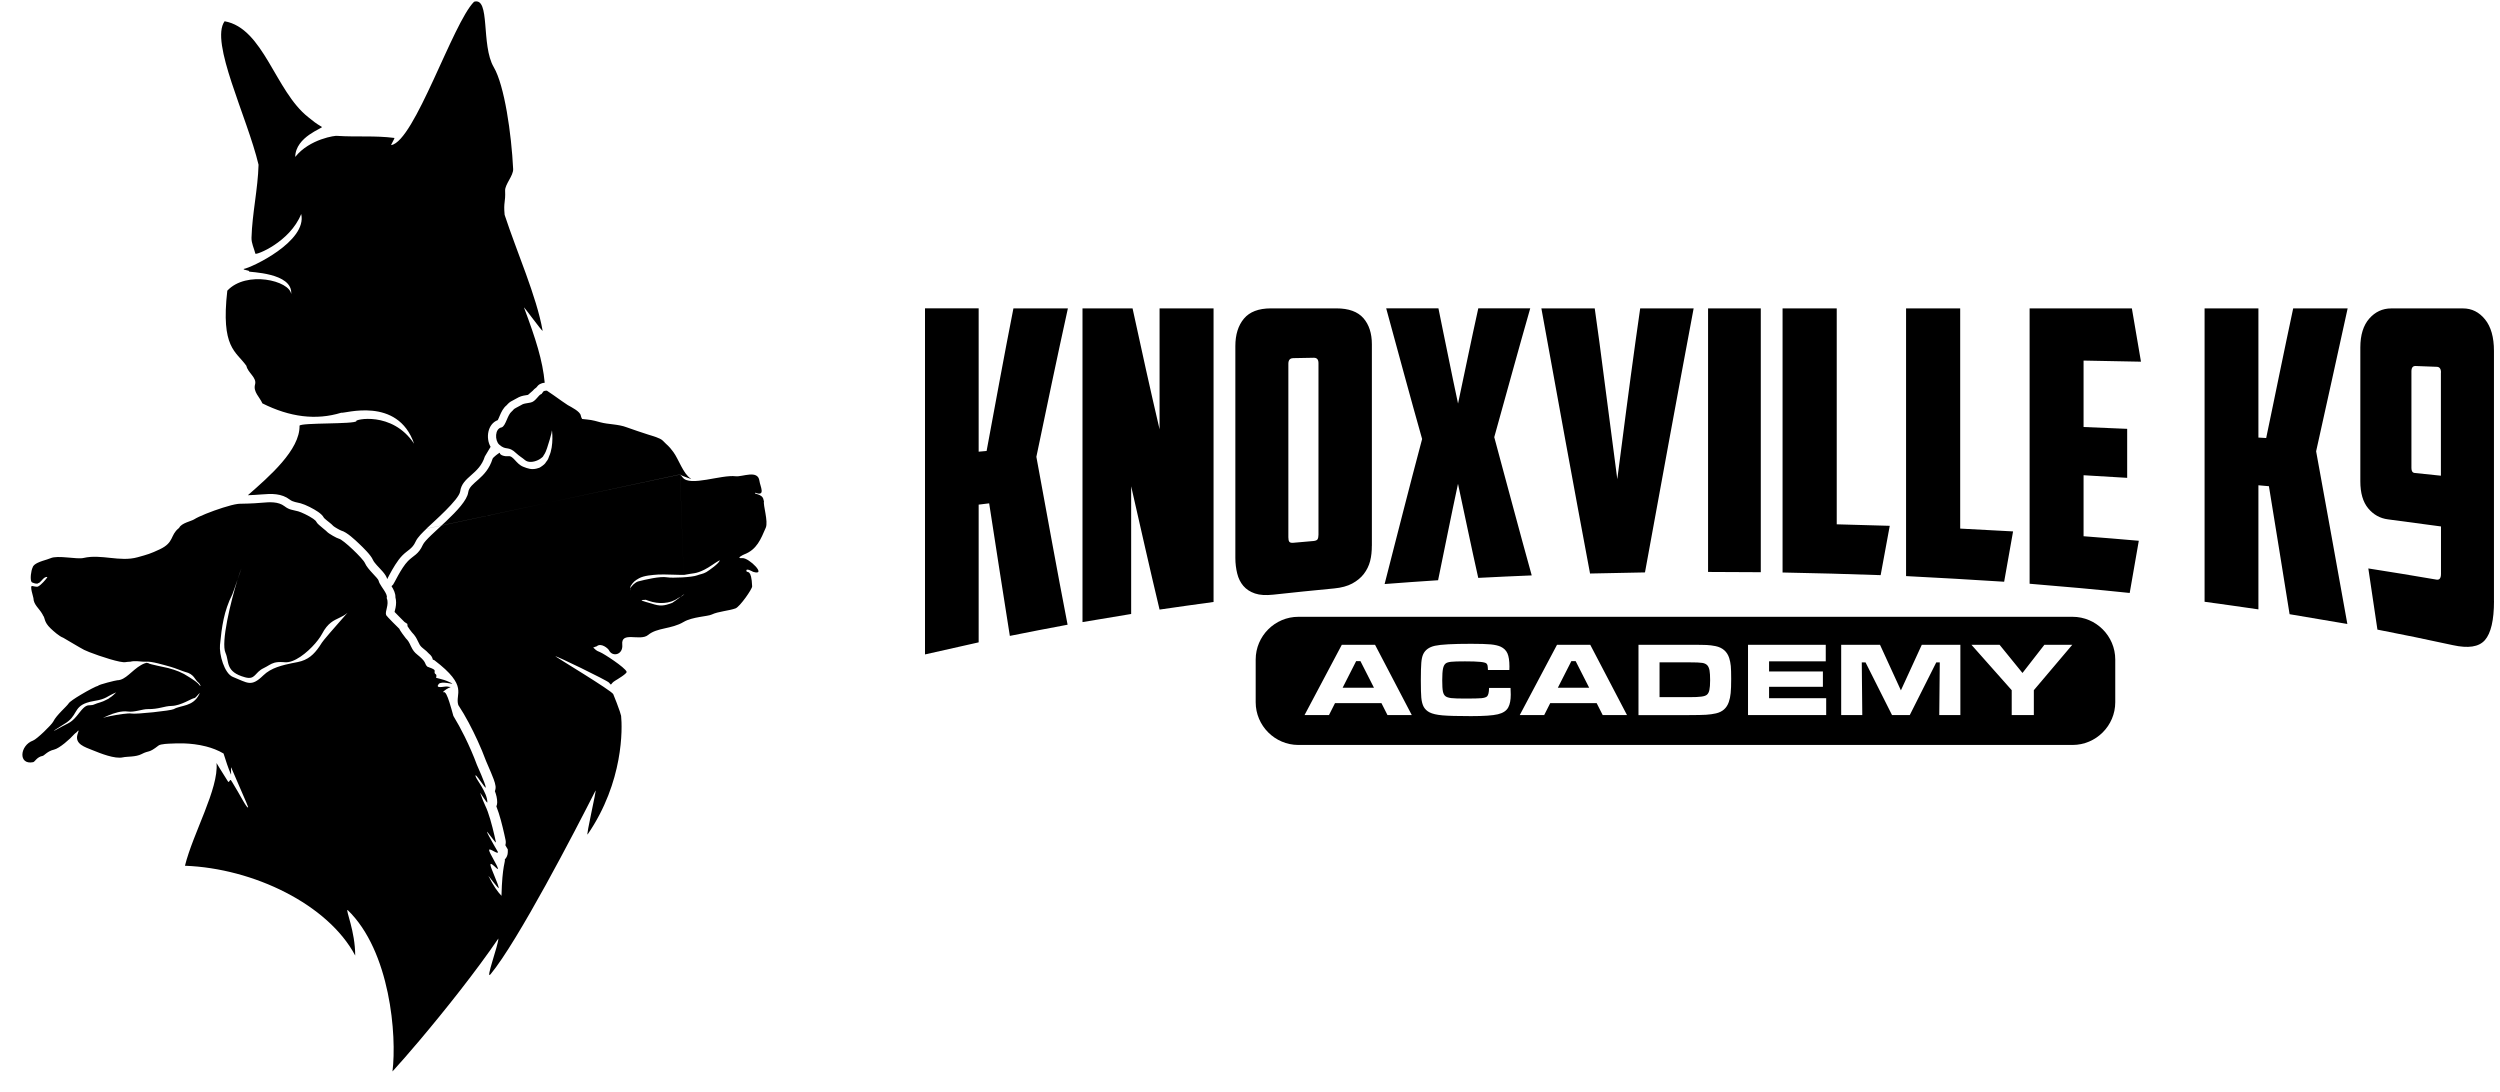
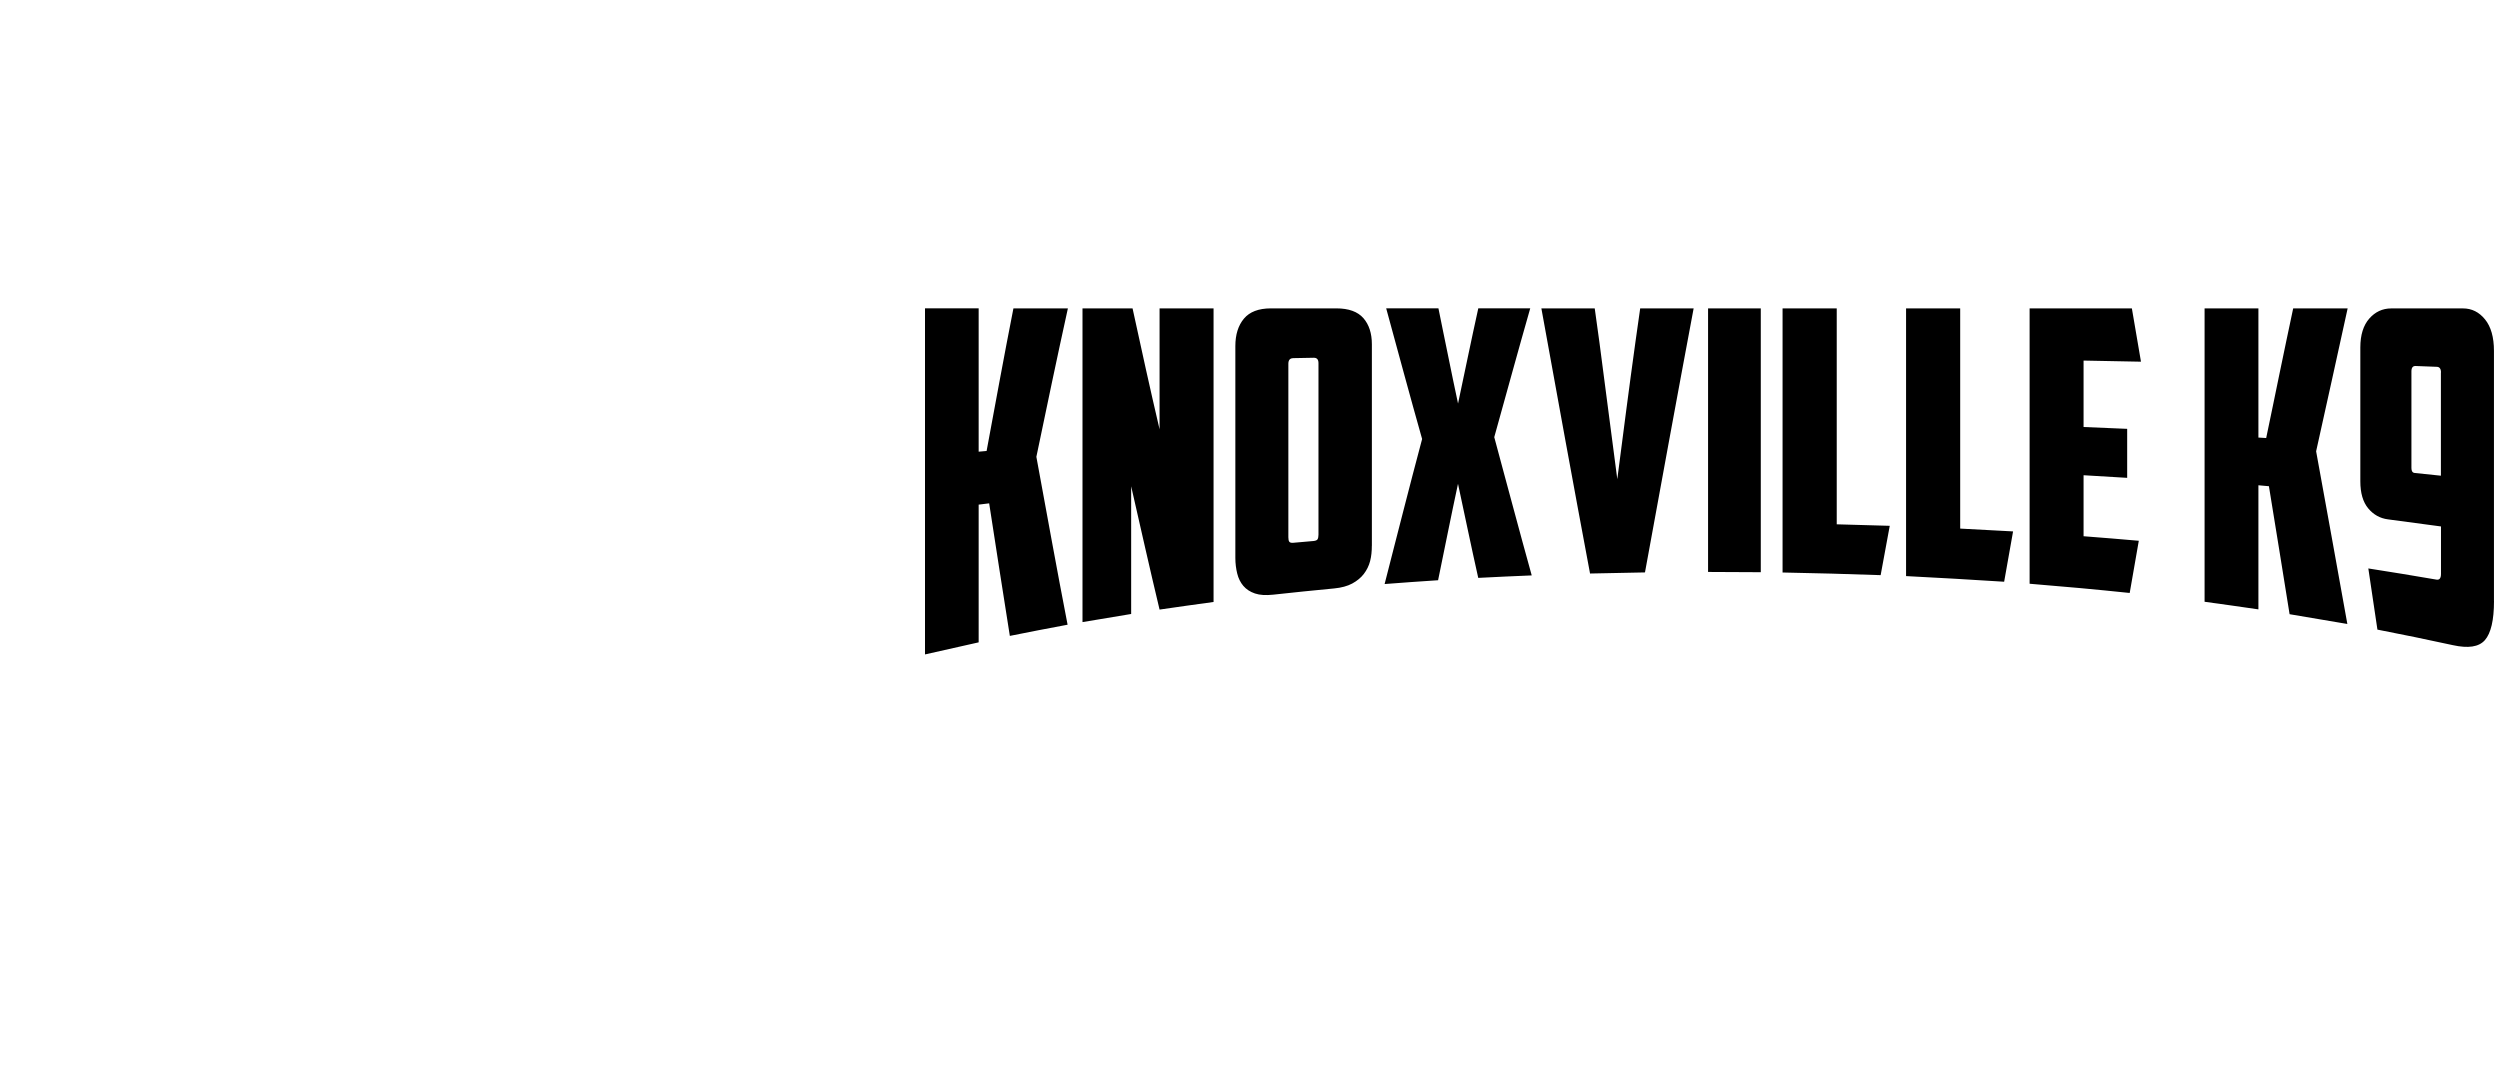
<svg xmlns="http://www.w3.org/2000/svg" width="300" height="131" viewBox="0 0 300 131" fill="none">
-   <path fill-rule="evenodd" clip-rule="evenodd" d="M12.383 86.146C12.469 86.101 12.708 85.976 13.031 85.841C13.651 85.581 14.58 85.276 15.332 85.383C16.122 85.498 17.103 85.082 17.738 85.092C19.093 85.109 19.692 84.728 20.593 84.71C21.716 84.69 23.064 83.764 23.317 83.777C23.501 83.788 24.174 82.782 23.893 83.34C23.144 84.828 21.723 84.596 20.853 85.095C20.524 85.283 16.258 85.737 15.772 85.626C15.44 85.55 14.119 85.747 13.214 85.935C12.819 86.014 12.504 86.094 12.383 86.15M11.343 84.107C12.806 83.871 12.764 83.573 13.946 83.084C13.942 83.108 13.287 83.719 13.176 83.712C13.124 83.816 12.937 83.878 12.833 83.94C12.251 84.277 11.731 84.339 11.357 84.513C11.145 84.61 10.982 84.624 10.837 84.627C10.497 84.638 10.23 84.61 9.558 85.484C8.497 86.861 8.38 86.632 6.979 87.436C5.603 88.227 7.367 87.072 7.693 86.888C9.347 85.945 8.771 84.887 10.414 84.329C10.667 84.242 10.972 84.169 11.346 84.107H11.343ZM26.402 77.365C26.614 75.207 26.86 73.348 27.875 71.33C27.92 71.243 28.229 70.362 28.509 69.551C27.671 72.239 26.496 77.101 27.061 78.343C27.539 79.397 26.991 80.621 29.421 81.28C30.655 81.613 30.537 80.694 31.636 80.177C32.163 79.928 32.443 79.661 32.935 79.525C33.209 79.453 33.552 79.421 34.038 79.459L34.166 79.47C35.299 79.581 36.842 78.346 37.833 77.202C38.068 76.928 38.273 76.66 38.432 76.418C38.512 76.296 38.581 76.178 38.64 76.071C38.994 75.395 39.354 74.989 39.711 74.711C40.38 74.188 41.053 74.108 41.701 73.532C41.708 73.532 41.091 74.226 40.408 75.006C39.85 75.641 39.247 76.335 38.9 76.761C38.769 76.924 38.675 77.046 38.63 77.115C38.533 77.274 38.432 77.427 38.335 77.569C37.67 78.54 36.959 79.203 35.732 79.446C35.237 79.543 34.724 79.64 34.225 79.765C33.892 79.848 33.566 79.942 33.251 80.056C32.634 80.281 32.062 80.59 31.591 81.051C30.118 82.487 29.723 81.932 27.948 81.232C26.926 80.826 26.284 78.544 26.399 77.365H26.402ZM75.691 70.307C75.996 69.835 76.183 69.675 76.672 69.401C77.285 69.055 78.304 68.996 79.011 68.944C79.579 68.902 81.957 69.016 82.106 68.985C83.236 68.749 83.444 68.898 84.532 68.358C85.205 68.021 85.742 67.57 86.341 67.241C86.404 67.206 86.359 67.227 86.359 67.244C86.359 67.563 85.063 68.475 84.758 68.652C84.362 68.881 84.005 68.902 83.648 69.044C83.063 69.277 80.668 69.388 80.047 69.277C79.222 69.127 77.424 69.554 76.578 69.772C76.263 69.856 75.746 70.307 75.628 70.64C75.635 70.515 75.649 70.366 75.691 70.3V70.307ZM75.628 70.643C75.621 70.782 75.625 70.889 75.608 70.813C75.597 70.761 75.608 70.706 75.628 70.643ZM77.008 72.034C77.008 72.034 77.001 71.999 77.008 71.999C77.694 72.023 77.143 71.853 77.906 72.121C78.973 72.495 80.391 72.478 81.344 71.791C81.448 71.718 81.548 71.68 81.659 71.628C81.267 71.926 80.761 72.304 80.668 72.343C79.638 72.731 79.209 72.769 78.183 72.426C78.006 72.367 77.018 72.127 77.004 72.034H77.008ZM81.662 71.628C81.867 71.472 82.04 71.337 82.11 71.285C82.113 71.285 82.117 71.278 82.124 71.274C82.117 71.281 82.11 71.288 82.106 71.295C81.933 71.486 81.794 71.569 81.666 71.628H81.662ZM82.12 71.274L81.607 56.943L51.163 63.443C52.029 62.617 55.09 59.954 55.221 58.969C55.46 57.19 57.505 56.957 58.181 54.776L58.871 53.621C58.257 52.546 58.521 50.86 59.734 50.413C59.82 50.257 59.917 50.003 59.969 49.886C60.167 49.424 60.392 48.953 60.794 48.633C61.04 48.356 61.176 48.231 61.526 48.061C61.779 47.936 62.018 47.777 62.267 47.659C62.597 47.499 63.002 47.437 63.359 47.385L63.921 46.896C64.052 46.75 64.18 46.615 64.354 46.507C64.624 46.122 64.936 45.966 65.366 45.925C65.113 43.247 64.302 40.705 62.884 36.914C62.787 36.654 65.158 39.952 65.113 39.678C64.399 35.582 62.007 30.224 60.555 25.781C60.406 24.172 60.676 24.363 60.614 22.878C60.583 22.125 61.616 21.085 61.578 20.284C61.373 16.052 60.534 10.243 59.252 8.062C57.689 5.405 58.881 -0.384 56.888 0.209C54.334 2.759 49.752 16.947 46.948 17.412C46.868 17.426 47.406 16.562 47.326 16.552C44.934 16.25 42.931 16.462 40.467 16.306C40.325 16.236 37.153 16.656 35.427 18.831C35.459 16.382 38.845 15.362 38.623 15.23C37.777 14.724 37.67 14.599 36.987 14.058C33.026 10.951 31.636 3.379 26.953 2.551C25.154 5.03 29.667 14.03 31.026 19.77C30.95 22.656 30.26 25.646 30.18 28.535C30.163 29.197 30.488 29.804 30.645 30.439C30.696 30.651 34.776 29.079 36.145 25.68C36.904 28.968 30.125 32.145 29.251 32.27C29.137 32.419 29.993 32.426 29.878 32.575C29.792 32.686 35.181 32.666 34.942 35.301C34.779 33.678 29.563 32.426 27.276 34.882C26.489 41.77 28.308 42.13 29.567 43.899C29.743 44.752 30.839 45.294 30.606 46.136C30.36 47.031 31.168 47.652 31.487 48.404C34.776 50.055 37.937 50.458 40.956 49.525C41.236 49.684 47.718 47.496 49.693 53.25C47.056 49.265 42.446 50.361 42.768 50.534C42.567 50.926 36.131 50.704 35.944 51.082C36.01 53.975 32.329 57.162 29.743 59.427C30.294 59.406 30.846 59.378 31.404 59.33C32.589 59.229 33.791 59.194 34.786 59.961C35.167 60.252 35.628 60.273 36.079 60.398C36.689 60.564 37.649 61.064 38.176 61.428C38.45 61.619 38.72 61.847 38.879 62.146C38.907 62.177 38.945 62.212 38.973 62.239C39.278 62.527 39.736 62.822 40.006 63.127C40.183 63.273 40.734 63.589 40.949 63.672C41.624 63.849 42.612 64.792 43.09 65.246C43.551 65.683 44.505 66.603 44.747 67.178C44.834 67.386 45.073 67.66 45.222 67.83C45.617 68.281 46.321 68.898 46.463 69.492C46.553 69.332 46.636 69.155 46.719 69.003C47.125 68.243 47.679 67.269 48.276 66.662C48.913 66.01 49.478 65.874 49.873 64.993C50.112 64.459 50.754 63.856 51.176 63.45L81.604 56.933L82.12 71.274ZM26.832 90.44C27.078 91.238 27.4 92.209 27.709 92.923C27.775 93.072 27.678 91.945 27.744 92.101C28.423 93.665 29.182 95.41 29.553 96.287C29.695 96.627 29.782 96.835 29.778 96.849C29.743 97.047 29.48 96.634 29.109 95.989C28.762 95.389 28.326 94.595 27.896 93.908C27.84 93.822 27.785 93.735 27.733 93.652C27.581 93.416 27.504 94.012 27.355 93.776C26.61 92.608 25.983 91.564 25.983 91.564C26.264 94.63 23.162 99.985 22.195 103.89C30.426 104.195 39.372 108.534 42.626 114.666C42.619 111.728 41.455 109.193 41.711 109.196C46.841 114.132 47.634 124.308 47.097 128.574C47.977 127.609 49.08 126.35 50.289 124.918C53.391 121.249 57.2 116.452 59.803 112.623C59.813 113.403 58.188 117.728 58.871 116.906C62.129 112.98 69.043 99.655 71.452 94.893C71.674 94.456 70.256 100.508 70.523 100.12C74.849 93.808 74.686 87.353 74.533 85.9C74.519 85.813 74.46 85.619 74.374 85.362C74.183 84.797 73.857 83.94 73.59 83.299C73.417 82.886 66.742 78.866 66.666 78.773C66.478 78.544 72.863 81.655 73.074 81.908C73.459 82.369 73.174 82.068 73.83 81.676C74.072 81.53 75.271 80.819 75.195 80.611C75.008 80.091 72.433 78.422 72.003 78.256C71.459 78.048 71.511 77.972 71.185 77.708C71.32 77.635 71.591 77.569 71.601 77.559C72.117 77.091 72.97 77.808 73.078 78.031C73.49 78.88 74.797 78.585 74.672 77.344C74.505 75.7 76.821 76.99 77.77 76.199C78.855 75.294 80.56 75.513 82.033 74.635C83.091 74.007 84.927 73.98 85.416 73.74C86.165 73.376 87.506 73.289 88.265 73.005C88.795 72.804 90.272 70.671 90.258 70.366C90.178 68.222 89.651 68.767 89.586 68.562C89.426 68.063 90.355 68.614 90.359 68.614C92.119 69.162 89.887 66.915 89.083 66.974C88.213 67.036 89.201 66.568 89.291 66.533C90.826 65.954 91.298 64.692 91.89 63.332C92.22 62.572 91.544 60.592 91.679 60.127C91.634 60.089 91.63 60.023 91.624 59.978C91.499 59.201 90.352 59.326 90.639 59.128C91.928 59.621 91.211 58.334 91.131 57.703C90.955 56.33 89.073 57.249 88.289 57.151C86.532 56.937 82.796 58.421 81.933 57.308C81.77 57.099 81.659 56.985 81.604 56.933C81.662 56.978 81.794 57.058 82.006 57.145C82.009 57.145 83.191 57.609 82.886 57.422C81.999 56.881 81.43 55.088 80.803 54.245C80.162 53.385 80.176 53.548 79.548 52.889C79.222 52.546 78.269 52.31 77.802 52.157C77.067 51.911 75.899 51.543 75.233 51.287C74.183 50.881 72.991 50.94 72.034 50.673C70.953 50.371 70.915 50.392 69.854 50.277C69.778 50.125 69.722 50.038 69.695 49.865C69.615 49.372 68.561 48.855 68.128 48.609C67.951 48.509 67.085 47.891 66.419 47.419C65.993 47.118 65.647 46.879 65.626 46.879C65.543 46.879 65.48 46.879 65.425 46.889C65.127 46.927 65.2 47.062 65.005 47.232C65.023 47.243 65.033 47.257 65.012 47.264C64.583 47.374 64.302 48.207 63.633 48.314C62.461 48.502 62.881 48.47 61.952 48.925C61.56 49.119 61.619 49.209 61.401 49.383C60.891 49.785 60.704 51.082 60.215 51.28C59.356 51.419 59.366 52.868 59.907 53.354C60.784 54.138 60.947 53.42 61.983 54.419C62.271 54.696 62.756 54.994 62.961 55.181C63.366 55.556 64.042 55.456 64.555 55.213C64.69 55.15 64.811 55.074 64.915 54.998C65.283 54.724 65.123 54.769 65.352 54.467C65.494 54.276 65.782 53.413 65.986 52.688C66.132 52.181 66.239 51.741 66.232 51.647C66.219 51.467 66.51 53.444 65.886 54.772C65.747 55.223 65.653 55.258 65.504 55.473C65.484 55.504 65.463 55.539 65.439 55.577C65.342 55.743 64.825 56.094 64.711 56.135C64.586 56.18 64.468 56.215 64.354 56.239C63.779 56.368 63.359 56.239 62.787 56.01C61.907 55.66 61.609 54.644 60.981 54.745C60.687 54.793 59.952 54.661 59.976 54.325C59.876 54.342 59.162 54.883 59.11 55.05C58.354 57.484 56.348 57.859 56.185 59.083C55.935 60.96 51.218 64.314 50.743 65.375C50.22 66.547 49.613 66.655 48.951 67.331C48.127 68.17 47.253 70.106 47.166 70.161C47.114 70.196 47.052 70.255 46.983 70.338C47.239 70.751 47.471 71.208 47.451 71.68C47.562 72.093 47.548 72.509 47.465 72.936C47.44 73.064 47.381 73.269 47.347 73.432C47.506 73.605 47.686 73.778 47.835 73.931C48.064 74.163 48.3 74.413 48.539 74.638L48.879 74.864L48.906 75.152C49.052 75.388 49.284 75.71 49.44 75.894C49.61 76.064 49.759 76.248 49.887 76.449C50.078 76.751 50.185 77.07 50.362 77.365C50.383 77.399 50.404 77.434 50.428 77.465C50.511 77.58 50.608 77.673 50.726 77.767C50.889 77.895 51.034 78.013 51.166 78.131C51.277 78.228 51.377 78.329 51.468 78.433C51.724 78.634 51.883 78.866 51.935 79.137C51.939 79.144 51.942 79.151 51.946 79.158L52.116 79.22C56.303 82.397 54.559 83.216 54.996 84.606C55.883 85.952 56.67 87.481 57.308 88.872C57.678 89.677 58.022 90.499 58.33 91.331C58.531 91.779 58.725 92.23 58.909 92.68C59.096 93.131 59.415 93.867 59.467 94.338C59.491 94.546 59.46 94.751 59.387 94.938C59.553 95.368 59.664 95.823 59.664 96.281C59.664 96.451 59.63 96.614 59.564 96.766C59.962 97.768 60.274 99.034 60.517 100.113C60.569 100.352 60.621 100.585 60.666 100.8C60.711 101.011 60.701 101.226 60.642 101.424L60.773 101.653L60.936 101.93V102.249C60.936 102.586 60.808 102.905 60.572 103.141C60.683 103.356 60.267 103.803 60.177 107.497C59.713 107.015 59.193 106.28 58.628 105.149C58.521 104.934 59.872 106.782 59.852 106.561C59.803 106.085 58.874 104.157 58.853 103.796C58.822 103.3 59.713 104.431 59.758 104.268C59.758 103.938 58.694 102.34 58.694 102.01C58.694 101.681 59.758 102.593 59.758 102.249C59.758 102.249 59.089 101.108 58.704 100.387C58.559 100.116 58.455 99.901 58.441 99.835C58.424 99.745 58.642 100.033 58.888 100.359C59.197 100.768 59.55 101.23 59.508 101.053C59.456 100.814 59.398 100.55 59.335 100.276C59.047 99.031 58.642 97.508 58.24 96.704C58.081 96.381 57.848 95.805 57.633 95.181C57.564 94.98 58.483 96.499 58.483 96.284C58.483 95.07 57.12 93.506 57.058 93.121C56.971 92.58 58.334 94.855 58.292 94.474C58.247 94.047 57.231 91.786 57.231 91.786C56.822 90.672 56.309 89.504 55.762 88.39C55.322 87.506 54.861 86.656 54.403 85.907C54.247 85.352 54.088 84.755 53.925 84.256C53.686 83.507 53.447 82.966 53.235 83.063C53.218 83.07 53.183 83.073 53.162 83.07C53.173 83.021 53.228 82.959 53.308 82.893C53.384 82.827 53.485 82.758 53.589 82.692C53.758 82.588 53.935 82.501 54.025 82.48C54.032 82.46 54.046 82.446 54.057 82.435C53.987 82.435 53.87 82.425 53.665 82.383C53.606 82.373 53.505 82.38 53.388 82.394C52.941 82.446 52.258 82.577 52.646 82.081C52.726 81.981 52.882 81.936 53.069 81.922C53.745 81.877 54.812 82.258 53.96 81.863C53.429 81.617 53.159 81.547 52.746 81.443C52.625 81.412 52.49 81.377 52.331 81.336C52.497 80.725 52.088 81.037 52.157 80.569C52.157 80.555 52.161 80.541 52.164 80.528C52.182 80.43 52.088 80.344 51.953 80.271C51.727 80.15 51.391 80.059 51.287 80.001C50.916 79.657 51.201 79.525 50.386 78.814C50.3 78.742 50.203 78.662 50.095 78.572C49.908 78.426 49.769 78.284 49.658 78.141C49.593 78.058 49.537 77.975 49.489 77.892C49.416 77.77 49.357 77.649 49.301 77.531C49.218 77.351 49.139 77.174 49.028 76.997C48.944 76.865 48.84 76.733 48.705 76.602C48.608 76.508 47.925 75.558 47.912 75.447C47.86 75.412 46.39 73.941 46.342 73.82C46.158 73.362 46.723 72.568 46.418 71.805L46.404 71.743C46.452 71.632 46.425 71.482 46.352 71.312C46.231 71.025 45.981 70.674 45.773 70.359C45.61 70.109 45.472 69.877 45.444 69.707C45.385 69.363 44.123 68.364 43.784 67.556C43.565 67.036 41.174 64.737 40.668 64.643C40.45 64.601 39.427 64.036 39.23 63.8C39.122 63.672 38.599 63.29 38.256 62.968C38.114 62.836 38.003 62.715 37.964 62.621C37.919 62.517 37.774 62.385 37.573 62.246C37.039 61.875 36.124 61.452 35.791 61.362C35.084 61.171 34.724 61.199 34.142 60.748C33.389 60.169 32.336 60.249 31.473 60.325C30.79 60.384 30.322 60.408 29.802 60.426C29.487 60.436 29.154 60.443 28.742 60.453C28.679 60.453 28.607 60.46 28.527 60.471C28.101 60.526 27.449 60.696 26.742 60.922C25.397 61.348 23.851 61.965 23.304 62.319C22.957 62.545 21.768 62.76 21.498 63.342C21.491 63.356 21.456 63.374 21.439 63.394C20.396 64.234 20.923 65.094 19.176 65.916C18.042 66.45 17.741 66.53 16.504 66.873C14.362 67.466 12.164 66.457 10.022 66.956C9.201 67.147 6.938 66.592 6.061 66.987C5.832 67.088 5.482 67.182 5.122 67.3C4.907 67.369 4.692 67.452 4.494 67.549C4.269 67.664 3.988 67.83 3.919 68.09C3.732 68.448 3.579 69.537 3.791 69.845C3.85 69.929 4.494 70.151 4.609 69.967C4.813 69.953 5.066 69.495 5.364 69.311C5.468 69.249 5.572 69.214 5.687 69.245C5.676 69.284 5.586 69.408 5.458 69.564C5.149 69.936 4.612 70.477 4.401 70.407C4.397 70.407 4.054 70.376 3.888 70.324C3.503 70.203 4.009 71.645 4.012 71.781C4.026 72.561 4.72 73.036 5.066 73.664C5.094 73.713 5.142 73.772 5.146 73.827C5.451 74.184 5.226 74.597 6.075 75.409C6.435 75.752 7.108 76.359 7.586 76.529C7.631 76.546 9.652 77.763 10.095 77.985C10.23 78.051 10.445 78.145 10.716 78.252C12.012 78.762 14.549 79.595 15.089 79.453C15.162 79.435 15.37 79.414 15.641 79.404C16.133 79.279 16.705 79.362 17.128 79.397L17.224 79.404C17.335 79.411 17.433 79.411 17.512 79.404C18.14 79.324 19.727 79.81 20.424 80.001C20.961 80.146 22.025 80.587 22.233 80.635C23.283 80.878 23.387 81.561 23.747 81.853C24.104 82.14 24.084 82.407 24.011 82.307C23.64 81.804 23.186 81.579 22.68 81.242C21.841 80.687 21.183 80.438 20.184 80.167C19.855 80.077 17.89 79.713 17.807 79.581C17.734 79.56 17.658 79.546 17.581 79.536C17.474 79.564 17.249 79.622 16.937 79.803C15.8 80.451 15.079 81.617 14.078 81.631C13.935 81.631 11.8 82.154 11.773 82.296C11.592 82.314 10.577 82.841 9.679 83.379C8.986 83.791 8.362 84.211 8.237 84.409C7.995 84.79 6.785 85.789 6.394 86.583C6.193 86.989 4.418 88.702 3.971 88.865C2.359 89.448 2.162 91.82 3.971 91.463C4.203 91.418 4.411 90.832 5.132 90.704C5.291 90.676 5.721 90.124 6.473 89.958C7.125 89.816 8.425 88.668 8.892 88.123C9.035 87.957 9.26 87.87 9.336 87.7C9.513 87.728 9.489 87.44 9.288 88.172C8.983 89.292 10.178 89.646 11.086 90.013C12.046 90.402 13.779 91.106 14.757 90.88C15.252 90.766 16.296 90.853 16.985 90.492C17.942 89.993 17.789 90.433 19.023 89.465C19.28 89.264 20.288 89.237 20.666 89.226C20.975 89.219 22.794 89.073 24.735 89.576C25.442 89.76 26.163 90.027 26.828 90.423L26.832 90.44ZM28.509 69.551C28.686 68.985 28.849 68.514 28.977 68.195L28.509 69.551Z" fill="black" />
-   <path d="M299.28 72.125C299.28 74.411 298.911 75.99 298.188 76.815C297.46 77.646 296.174 77.82 294.349 77.42C291.319 76.759 288.305 76.138 285.291 75.554C284.916 73.099 284.558 70.653 284.199 68.213C286.931 68.634 289.658 69.09 292.39 69.556C292.729 69.613 292.918 69.387 292.918 68.87V63.174C290.791 62.887 288.664 62.595 286.557 62.323C285.598 62.2 284.809 61.754 284.183 61.001C283.548 60.232 283.24 59.155 283.24 57.751V41.696C283.24 40.188 283.604 39.04 284.312 38.23C285.014 37.431 285.896 37.01 286.946 37.01H295.569C296.604 37.01 297.491 37.446 298.204 38.328C298.916 39.204 299.275 40.47 299.275 42.111V72.13M292.918 44.7C292.918 44.254 292.749 44.028 292.426 44.018C291.56 43.987 290.714 43.956 289.863 43.92C289.545 43.91 289.371 44.12 289.371 44.556V56.172C289.371 56.536 289.504 56.731 289.766 56.756C290.801 56.864 291.857 56.972 292.908 57.084V44.694L292.918 44.7ZM270.999 52.507C271.301 52.522 271.619 52.543 271.942 52.563C272.47 50 273.019 47.427 273.541 44.838C274.069 42.239 274.633 39.63 275.182 37.005H281.718C281.077 39.907 280.441 42.793 279.816 45.658C279.196 48.503 278.555 51.338 277.935 54.157C278.555 57.561 279.18 60.991 279.8 64.43C280.426 67.891 281.041 71.376 281.682 74.877C279.365 74.478 277.048 74.083 274.751 73.704C274.336 71.13 273.926 68.557 273.511 65.989C273.095 63.436 272.68 60.883 272.27 58.346C271.839 58.304 271.424 58.269 271.009 58.233V73.124C268.846 72.806 266.698 72.509 264.55 72.212V37.005H271.009V52.507H270.999ZM243.548 37.01H255.825C256.184 39.138 256.543 41.265 256.917 43.403C254.621 43.356 252.324 43.31 250.028 43.269V51.241C251.76 51.307 253.508 51.384 255.261 51.461V57.341C253.508 57.228 251.76 57.125 250.028 57.028V64.348C252.232 64.512 254.431 64.702 256.656 64.892C256.281 66.983 255.923 69.075 255.564 71.156C251.555 70.736 247.541 70.371 243.553 70.049V37.005L243.548 37.01ZM228.728 37.01H235.223V63.431C237.33 63.538 239.442 63.646 241.569 63.769C241.21 65.789 240.852 67.798 240.498 69.808C236.561 69.556 232.645 69.331 228.728 69.131V37.005V37.01ZM213.914 37.01H220.408V62.918C222.515 62.969 224.643 63.031 226.77 63.097C226.396 65.076 226.037 67.05 225.678 69.018C221.741 68.88 217.825 68.772 213.908 68.7V37.01H213.914ZM204.968 37.01H211.294V68.665C209.187 68.649 207.075 68.639 204.968 68.634V37.01ZM196.833 37.01H203.236C202.257 42.285 201.257 47.565 200.298 52.84C199.34 58.115 198.361 63.405 197.397 68.69C195.193 68.726 192.993 68.767 190.805 68.823C189.826 63.543 188.826 58.258 187.867 52.963C186.909 47.657 185.93 42.342 184.966 37.01H191.368C191.558 38.374 191.743 39.732 191.932 41.086C192.291 43.828 192.65 46.566 193.004 49.303C193.363 52.03 193.721 54.762 194.075 57.5C194.434 54.747 194.793 51.994 195.147 49.241C195.505 46.494 195.88 43.741 196.259 40.988C196.449 39.666 196.633 38.333 196.823 37.005L196.833 37.01ZM179.307 52.445C180.04 55.229 180.814 58.002 181.547 60.765C182.28 63.533 183.054 66.296 183.807 69.049C181.659 69.131 179.517 69.239 177.389 69.346C176.974 67.475 176.559 65.594 176.164 63.713C175.769 61.831 175.354 59.945 174.96 58.058C174.544 59.981 174.15 61.903 173.755 63.831C173.36 65.763 172.965 67.696 172.571 69.628C170.423 69.767 168.28 69.92 166.153 70.085C166.886 67.162 167.66 64.241 168.393 61.339C169.126 58.443 169.9 55.552 170.654 52.681C169.92 50.087 169.203 47.488 168.49 44.879C167.773 42.27 167.06 39.64 166.342 37H172.612C172.986 38.912 173.401 40.824 173.781 42.731C174.155 44.633 174.57 46.53 174.965 48.426C175.359 46.514 175.775 44.607 176.169 42.706C176.564 40.804 176.979 38.902 177.394 37H183.628C182.895 39.563 182.177 42.126 181.465 44.694C180.747 47.263 180.034 49.851 179.317 52.435L179.307 52.445ZM164.62 65.496C164.62 66.142 164.564 66.747 164.415 67.327C164.266 67.901 164.015 68.403 163.661 68.87C163.318 69.321 162.851 69.705 162.267 70.023C161.698 70.331 160.965 70.53 160.104 70.612C157.659 70.838 155.208 71.1 152.778 71.361C151.912 71.453 151.179 71.417 150.595 71.217C150.01 71.017 149.554 70.72 149.2 70.305C148.857 69.9 148.606 69.403 148.467 68.829C148.324 68.249 148.242 67.619 148.242 66.947V41.532C148.242 40.153 148.585 39.056 149.277 38.23C149.959 37.42 151.03 37.005 152.517 37.005H160.37C161.842 37.005 162.928 37.4 163.61 38.179C164.287 38.958 164.625 40.004 164.625 41.311V65.496H164.62ZM155.167 42.982C154.793 42.987 154.603 43.213 154.603 43.649V64.476C154.603 64.728 154.639 64.902 154.716 65.01C154.793 65.112 154.962 65.158 155.203 65.133C155.993 65.061 156.803 64.994 157.612 64.922C157.874 64.897 158.038 64.825 158.105 64.717C158.176 64.594 158.217 64.415 158.217 64.169V43.572C158.217 43.141 158.028 42.926 157.654 42.931C156.823 42.946 155.998 42.962 155.167 42.977V42.982ZM129.9 37.01H135.908C136.436 39.456 136.98 41.895 137.508 44.315C138.036 46.73 138.599 49.129 139.148 51.517V37.01H145.627V72.237C143.464 72.535 141.296 72.832 139.148 73.15C138.564 70.715 138 68.265 137.436 65.809C136.872 63.343 136.308 60.857 135.739 58.356V73.678C133.781 73.996 131.843 74.324 129.9 74.652V37.01ZM117.433 54.203C117.751 54.173 118.074 54.147 118.392 54.116C118.92 51.225 119.463 48.349 119.991 45.489C120.514 42.649 121.063 39.819 121.611 37.005H128.147C127.506 39.932 126.866 42.875 126.245 45.832C125.62 48.806 124.984 51.81 124.364 54.819C124.984 58.233 125.605 61.626 126.23 64.989C126.85 68.342 127.47 71.668 128.111 74.965C125.794 75.4 123.477 75.841 121.181 76.308C120.765 73.688 120.35 71.058 119.94 68.413C119.525 65.758 119.11 63.087 118.7 60.401C118.269 60.452 117.854 60.504 117.439 60.555V77.082C115.291 77.558 113.148 78.046 111 78.532V37H117.439V54.198L117.433 54.203Z" fill="black" />
-   <path fill-rule="evenodd" clip-rule="evenodd" d="M236.572 77.374H239.95L242.697 80.757L245.327 77.374H248.674L244.061 82.823V85.806H241.406V82.823L236.572 77.374ZM220.947 77.374H225.601L228.108 82.844L230.615 77.374H235.244V85.806H232.712L232.773 79.486H232.353L229.174 85.806H227.042L223.864 79.486H223.413L223.474 85.806H220.942V77.374H220.947ZM209.762 77.374H219.091V79.358H212.289V80.573H218.748V82.418H212.289V83.782H219.142V85.806H209.762V77.374ZM199.145 83.659H202.718C203.379 83.659 203.861 83.638 204.174 83.592C204.487 83.551 204.707 83.474 204.83 83.366C204.974 83.249 205.071 83.059 205.127 82.797C205.184 82.536 205.215 82.146 205.215 81.624C205.215 81.101 205.189 80.711 205.143 80.445C205.092 80.183 205.004 79.978 204.881 79.84C204.738 79.686 204.538 79.588 204.271 79.547C204.005 79.501 203.482 79.481 202.698 79.481H199.145V83.653V83.659ZM196.618 85.806V77.374H202.698C203.774 77.374 204.482 77.384 204.815 77.4C205.148 77.415 205.497 77.461 205.861 77.533C206.701 77.707 207.255 78.184 207.506 78.968C207.598 79.266 207.665 79.583 207.696 79.922C207.726 80.26 207.742 80.773 207.742 81.465C207.742 82.218 207.721 82.787 207.68 83.177C207.644 83.566 207.568 83.915 207.46 84.233C207.209 84.976 206.691 85.432 205.912 85.607C205.548 85.689 205.153 85.745 204.738 85.771C204.323 85.796 203.641 85.812 202.698 85.812H196.613L196.618 85.806ZM190.702 82.531L189.077 79.332H188.565L186.94 82.531H190.702ZM192.322 85.806L191.599 84.376H186.027L185.304 85.806H182.372L186.842 77.374H190.831L195.239 85.806H192.322ZM178.697 82.556H181.265C181.286 82.967 181.291 83.233 181.291 83.351C181.291 84.002 181.193 84.51 180.998 84.874C180.788 85.284 180.368 85.566 179.743 85.714C179.122 85.863 178.046 85.935 176.518 85.935C174.914 85.935 173.771 85.904 173.089 85.842C172.407 85.781 171.894 85.663 171.546 85.484C171.238 85.325 171.007 85.104 170.854 84.838C170.7 84.566 170.603 84.192 170.556 83.72C170.521 83.341 170.5 82.644 170.5 81.649C170.5 80.655 170.521 79.968 170.556 79.537C170.592 79.107 170.664 78.768 170.772 78.532C171.007 77.999 171.484 77.651 172.197 77.492C172.914 77.333 174.36 77.256 176.534 77.256C177.62 77.256 178.41 77.282 178.902 77.328C179.399 77.379 179.789 77.471 180.086 77.605C180.465 77.784 180.737 78.051 180.896 78.409C181.05 78.763 181.132 79.291 181.132 79.983C181.132 80.019 181.132 80.163 181.121 80.403H178.553C178.543 80.127 178.523 79.937 178.502 79.845C178.476 79.752 178.43 79.676 178.364 79.609C178.266 79.527 178.015 79.46 177.615 79.424C177.215 79.383 176.61 79.363 175.8 79.363C174.991 79.363 174.442 79.378 174.129 79.414C173.822 79.45 173.601 79.517 173.478 79.619C173.325 79.742 173.217 79.952 173.16 80.24C173.099 80.532 173.068 80.998 173.068 81.634C173.068 82.269 173.094 82.721 173.15 82.982C173.207 83.243 173.304 83.428 173.458 83.546C173.601 83.659 173.832 83.73 174.145 83.771C174.457 83.807 175.016 83.828 175.816 83.828C176.8 83.828 177.456 83.812 177.784 83.782C178.112 83.746 178.333 83.674 178.446 83.566C178.599 83.423 178.676 83.09 178.687 82.567L178.697 82.556ZM164.877 82.531L163.252 79.332H162.739L161.114 82.531H164.877ZM166.496 85.806L165.774 84.376H160.201L159.479 85.806H156.546L161.017 77.374H165.005L169.413 85.806H166.502H166.496ZM155.808 74.016H248.705C251.525 74.016 253.831 76.323 253.831 79.142V84.269C253.831 87.088 251.525 89.395 248.705 89.395H155.808C152.989 89.395 150.682 87.088 150.682 84.269V79.142C150.682 76.323 152.989 74.016 155.808 74.016Z" fill="black" />
+   <path d="M299.28 72.125C299.28 74.411 298.911 75.99 298.188 76.815C297.46 77.646 296.174 77.82 294.349 77.42C291.319 76.759 288.305 76.138 285.291 75.554C284.916 73.099 284.558 70.653 284.199 68.213C286.931 68.634 289.658 69.09 292.39 69.556C292.729 69.613 292.918 69.387 292.918 68.87V63.174C290.791 62.887 288.664 62.595 286.557 62.323C285.598 62.2 284.809 61.754 284.183 61.001C283.548 60.232 283.24 59.155 283.24 57.751V41.696C283.24 40.188 283.604 39.04 284.312 38.23C285.014 37.431 285.896 37.01 286.946 37.01H295.569C296.604 37.01 297.491 37.446 298.204 38.328C298.916 39.204 299.275 40.47 299.275 42.111V72.13M292.918 44.7C292.918 44.254 292.749 44.028 292.426 44.018C291.56 43.987 290.714 43.956 289.863 43.92C289.545 43.91 289.371 44.12 289.371 44.556V56.172C289.371 56.536 289.504 56.731 289.766 56.756C290.801 56.864 291.857 56.972 292.908 57.084V44.694L292.918 44.7ZM270.999 52.507C271.301 52.522 271.619 52.543 271.942 52.563C272.47 50 273.019 47.427 273.541 44.838C274.069 42.239 274.633 39.63 275.182 37.005H281.718C281.077 39.907 280.441 42.793 279.816 45.658C279.196 48.503 278.555 51.338 277.935 54.157C278.555 57.561 279.18 60.991 279.8 64.43C280.426 67.891 281.041 71.376 281.682 74.877C279.365 74.478 277.048 74.083 274.751 73.704C274.336 71.13 273.926 68.557 273.511 65.989C273.095 63.436 272.68 60.883 272.27 58.346C271.839 58.304 271.424 58.269 271.009 58.233V73.124C268.846 72.806 266.698 72.509 264.55 72.212V37.005H271.009V52.507H270.999ZM243.548 37.01H255.825C256.184 39.138 256.543 41.265 256.917 43.403C254.621 43.356 252.324 43.31 250.028 43.269V51.241C251.76 51.307 253.508 51.384 255.261 51.461V57.341C253.508 57.228 251.76 57.125 250.028 57.028V64.348C252.232 64.512 254.431 64.702 256.656 64.892C256.281 66.983 255.923 69.075 255.564 71.156C251.555 70.736 247.541 70.371 243.553 70.049V37.005L243.548 37.01ZM228.728 37.01H235.223V63.431C237.33 63.538 239.442 63.646 241.569 63.769C241.21 65.789 240.852 67.798 240.498 69.808C236.561 69.556 232.645 69.331 228.728 69.131V37.005V37.01ZM213.914 37.01H220.408V62.918C222.515 62.969 224.643 63.031 226.77 63.097C226.396 65.076 226.037 67.05 225.678 69.018C221.741 68.88 217.825 68.772 213.908 68.7V37.01H213.914ZM204.968 37.01H211.294V68.665C209.187 68.649 207.075 68.639 204.968 68.634V37.01ZH203.236C202.257 42.285 201.257 47.565 200.298 52.84C199.34 58.115 198.361 63.405 197.397 68.69C195.193 68.726 192.993 68.767 190.805 68.823C189.826 63.543 188.826 58.258 187.867 52.963C186.909 47.657 185.93 42.342 184.966 37.01H191.368C191.558 38.374 191.743 39.732 191.932 41.086C192.291 43.828 192.65 46.566 193.004 49.303C193.363 52.03 193.721 54.762 194.075 57.5C194.434 54.747 194.793 51.994 195.147 49.241C195.505 46.494 195.88 43.741 196.259 40.988C196.449 39.666 196.633 38.333 196.823 37.005L196.833 37.01ZM179.307 52.445C180.04 55.229 180.814 58.002 181.547 60.765C182.28 63.533 183.054 66.296 183.807 69.049C181.659 69.131 179.517 69.239 177.389 69.346C176.974 67.475 176.559 65.594 176.164 63.713C175.769 61.831 175.354 59.945 174.96 58.058C174.544 59.981 174.15 61.903 173.755 63.831C173.36 65.763 172.965 67.696 172.571 69.628C170.423 69.767 168.28 69.92 166.153 70.085C166.886 67.162 167.66 64.241 168.393 61.339C169.126 58.443 169.9 55.552 170.654 52.681C169.92 50.087 169.203 47.488 168.49 44.879C167.773 42.27 167.06 39.64 166.342 37H172.612C172.986 38.912 173.401 40.824 173.781 42.731C174.155 44.633 174.57 46.53 174.965 48.426C175.359 46.514 175.775 44.607 176.169 42.706C176.564 40.804 176.979 38.902 177.394 37H183.628C182.895 39.563 182.177 42.126 181.465 44.694C180.747 47.263 180.034 49.851 179.317 52.435L179.307 52.445ZM164.62 65.496C164.62 66.142 164.564 66.747 164.415 67.327C164.266 67.901 164.015 68.403 163.661 68.87C163.318 69.321 162.851 69.705 162.267 70.023C161.698 70.331 160.965 70.53 160.104 70.612C157.659 70.838 155.208 71.1 152.778 71.361C151.912 71.453 151.179 71.417 150.595 71.217C150.01 71.017 149.554 70.72 149.2 70.305C148.857 69.9 148.606 69.403 148.467 68.829C148.324 68.249 148.242 67.619 148.242 66.947V41.532C148.242 40.153 148.585 39.056 149.277 38.23C149.959 37.42 151.03 37.005 152.517 37.005H160.37C161.842 37.005 162.928 37.4 163.61 38.179C164.287 38.958 164.625 40.004 164.625 41.311V65.496H164.62ZM155.167 42.982C154.793 42.987 154.603 43.213 154.603 43.649V64.476C154.603 64.728 154.639 64.902 154.716 65.01C154.793 65.112 154.962 65.158 155.203 65.133C155.993 65.061 156.803 64.994 157.612 64.922C157.874 64.897 158.038 64.825 158.105 64.717C158.176 64.594 158.217 64.415 158.217 64.169V43.572C158.217 43.141 158.028 42.926 157.654 42.931C156.823 42.946 155.998 42.962 155.167 42.977V42.982ZM129.9 37.01H135.908C136.436 39.456 136.98 41.895 137.508 44.315C138.036 46.73 138.599 49.129 139.148 51.517V37.01H145.627V72.237C143.464 72.535 141.296 72.832 139.148 73.15C138.564 70.715 138 68.265 137.436 65.809C136.872 63.343 136.308 60.857 135.739 58.356V73.678C133.781 73.996 131.843 74.324 129.9 74.652V37.01ZM117.433 54.203C117.751 54.173 118.074 54.147 118.392 54.116C118.92 51.225 119.463 48.349 119.991 45.489C120.514 42.649 121.063 39.819 121.611 37.005H128.147C127.506 39.932 126.866 42.875 126.245 45.832C125.62 48.806 124.984 51.81 124.364 54.819C124.984 58.233 125.605 61.626 126.23 64.989C126.85 68.342 127.47 71.668 128.111 74.965C125.794 75.4 123.477 75.841 121.181 76.308C120.765 73.688 120.35 71.058 119.94 68.413C119.525 65.758 119.11 63.087 118.7 60.401C118.269 60.452 117.854 60.504 117.439 60.555V77.082C115.291 77.558 113.148 78.046 111 78.532V37H117.439V54.198L117.433 54.203Z" fill="black" />
</svg>